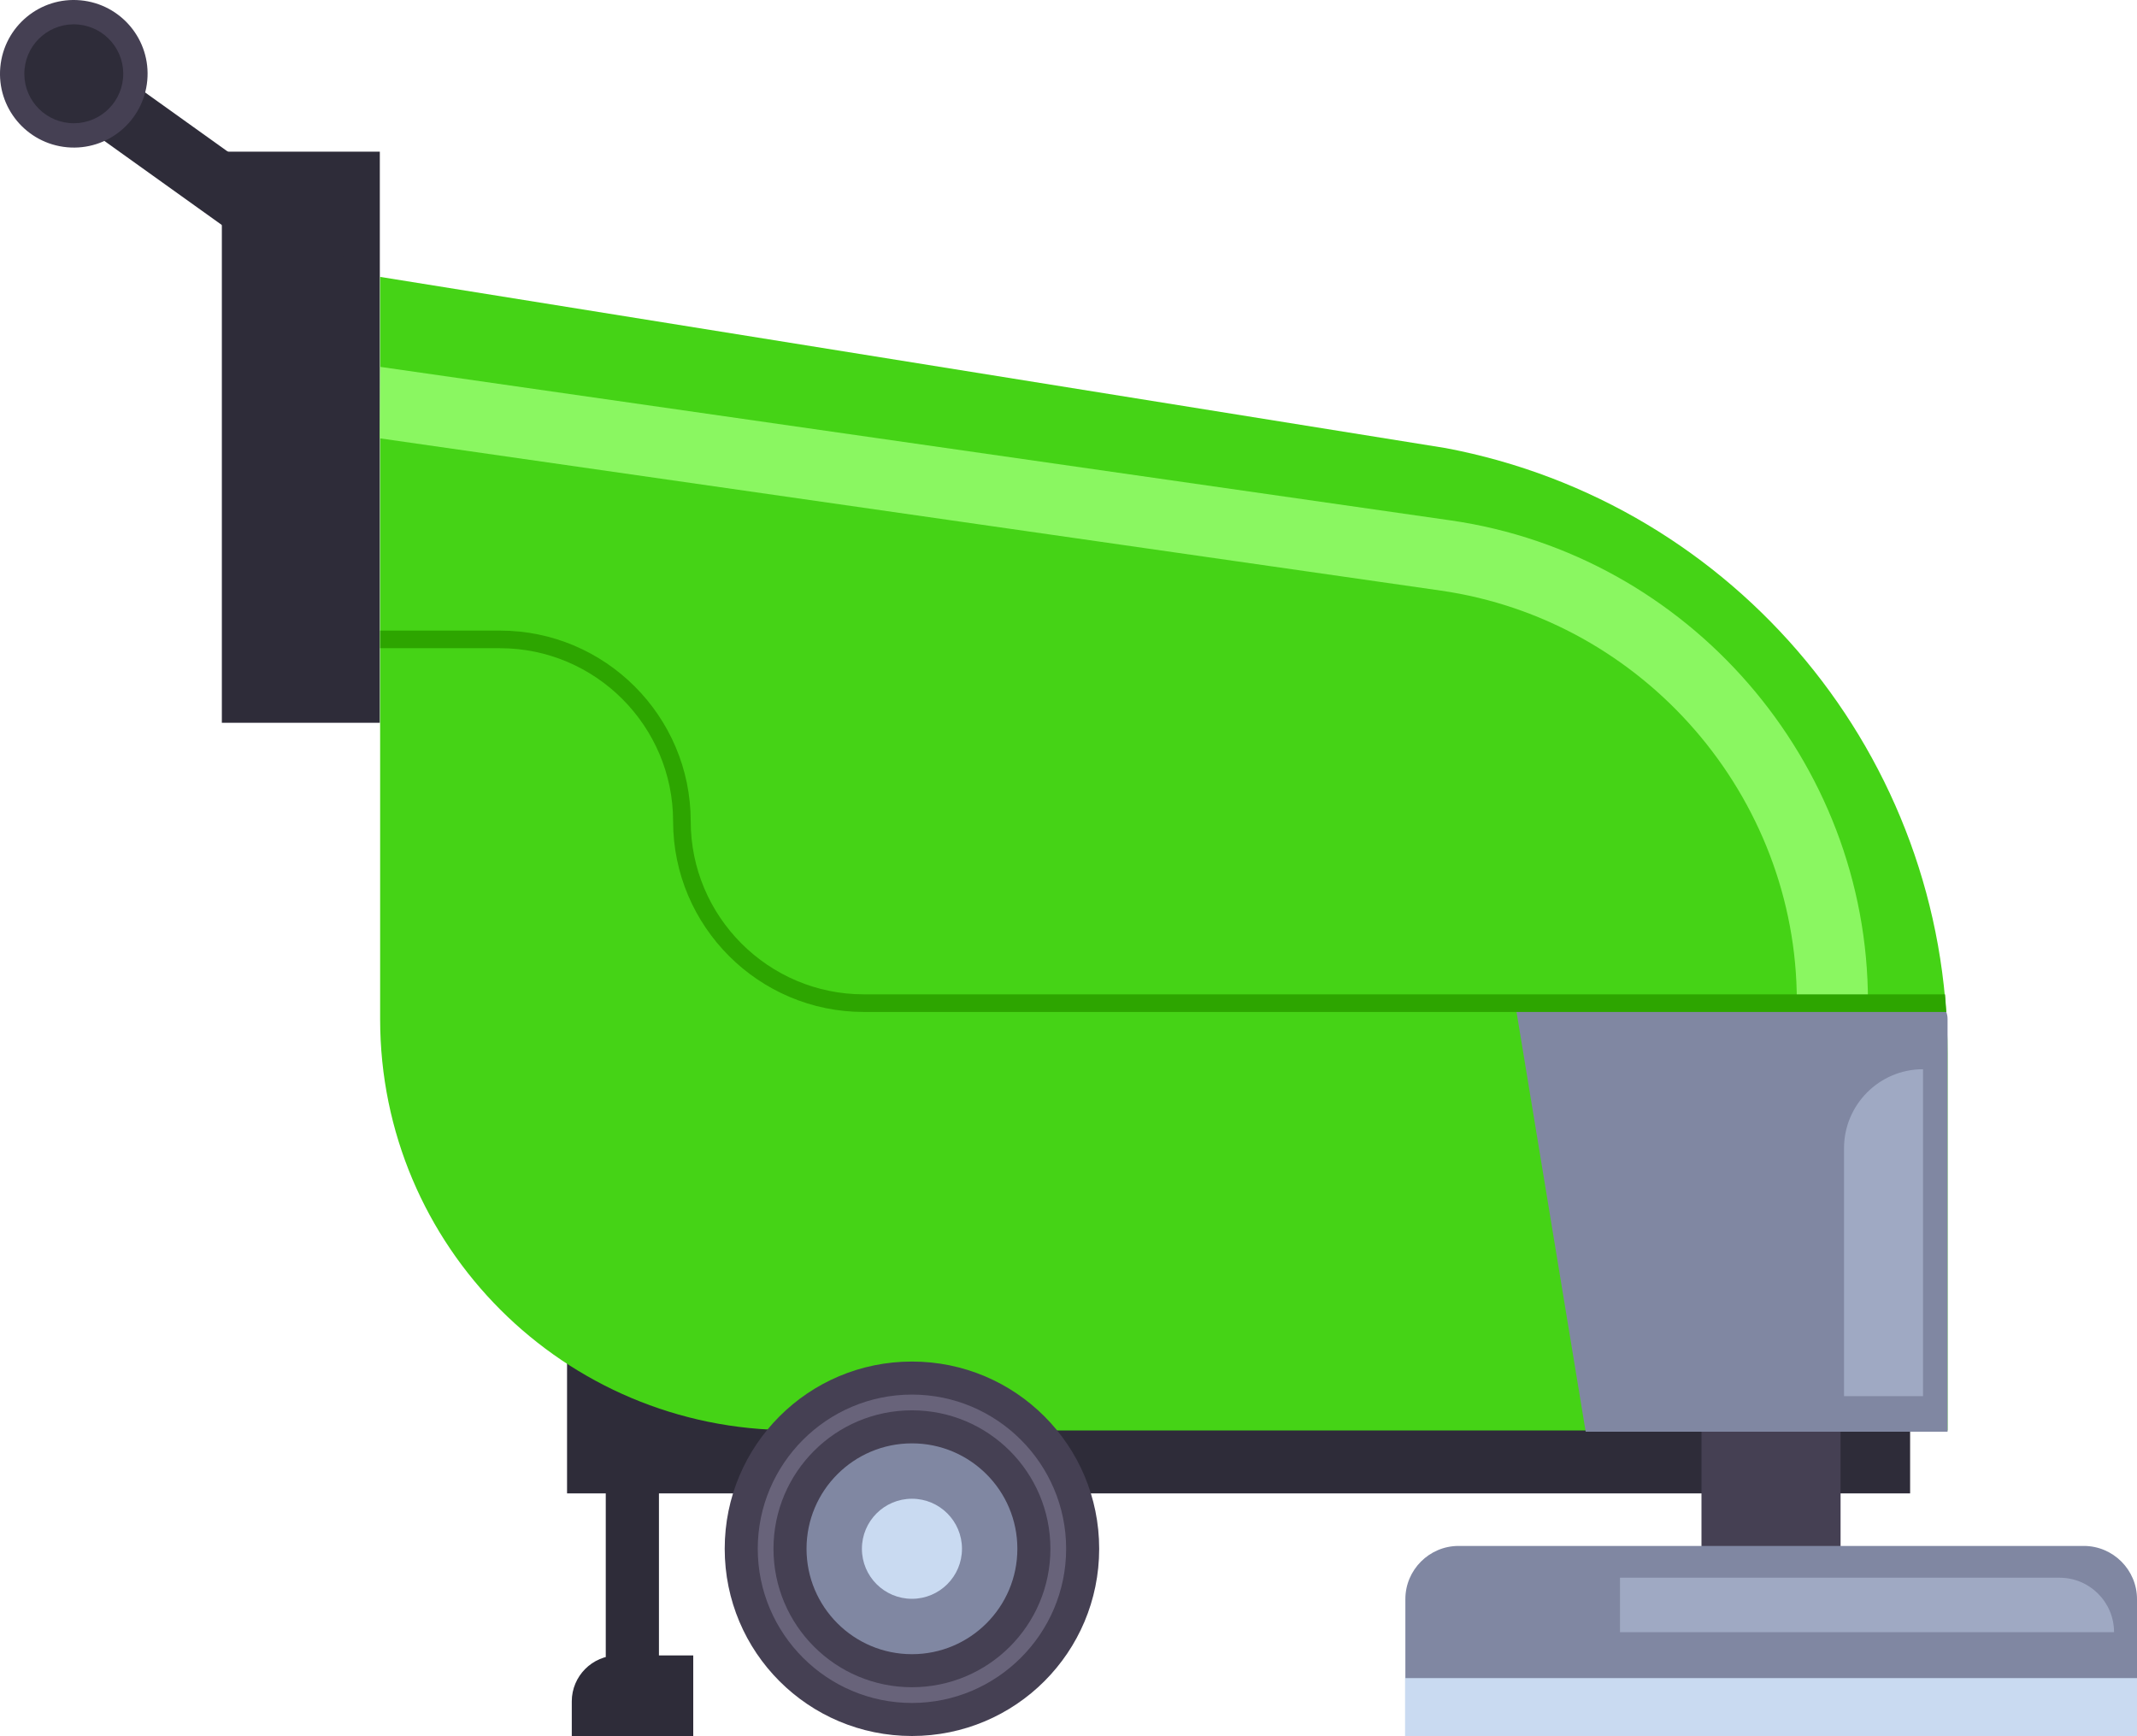
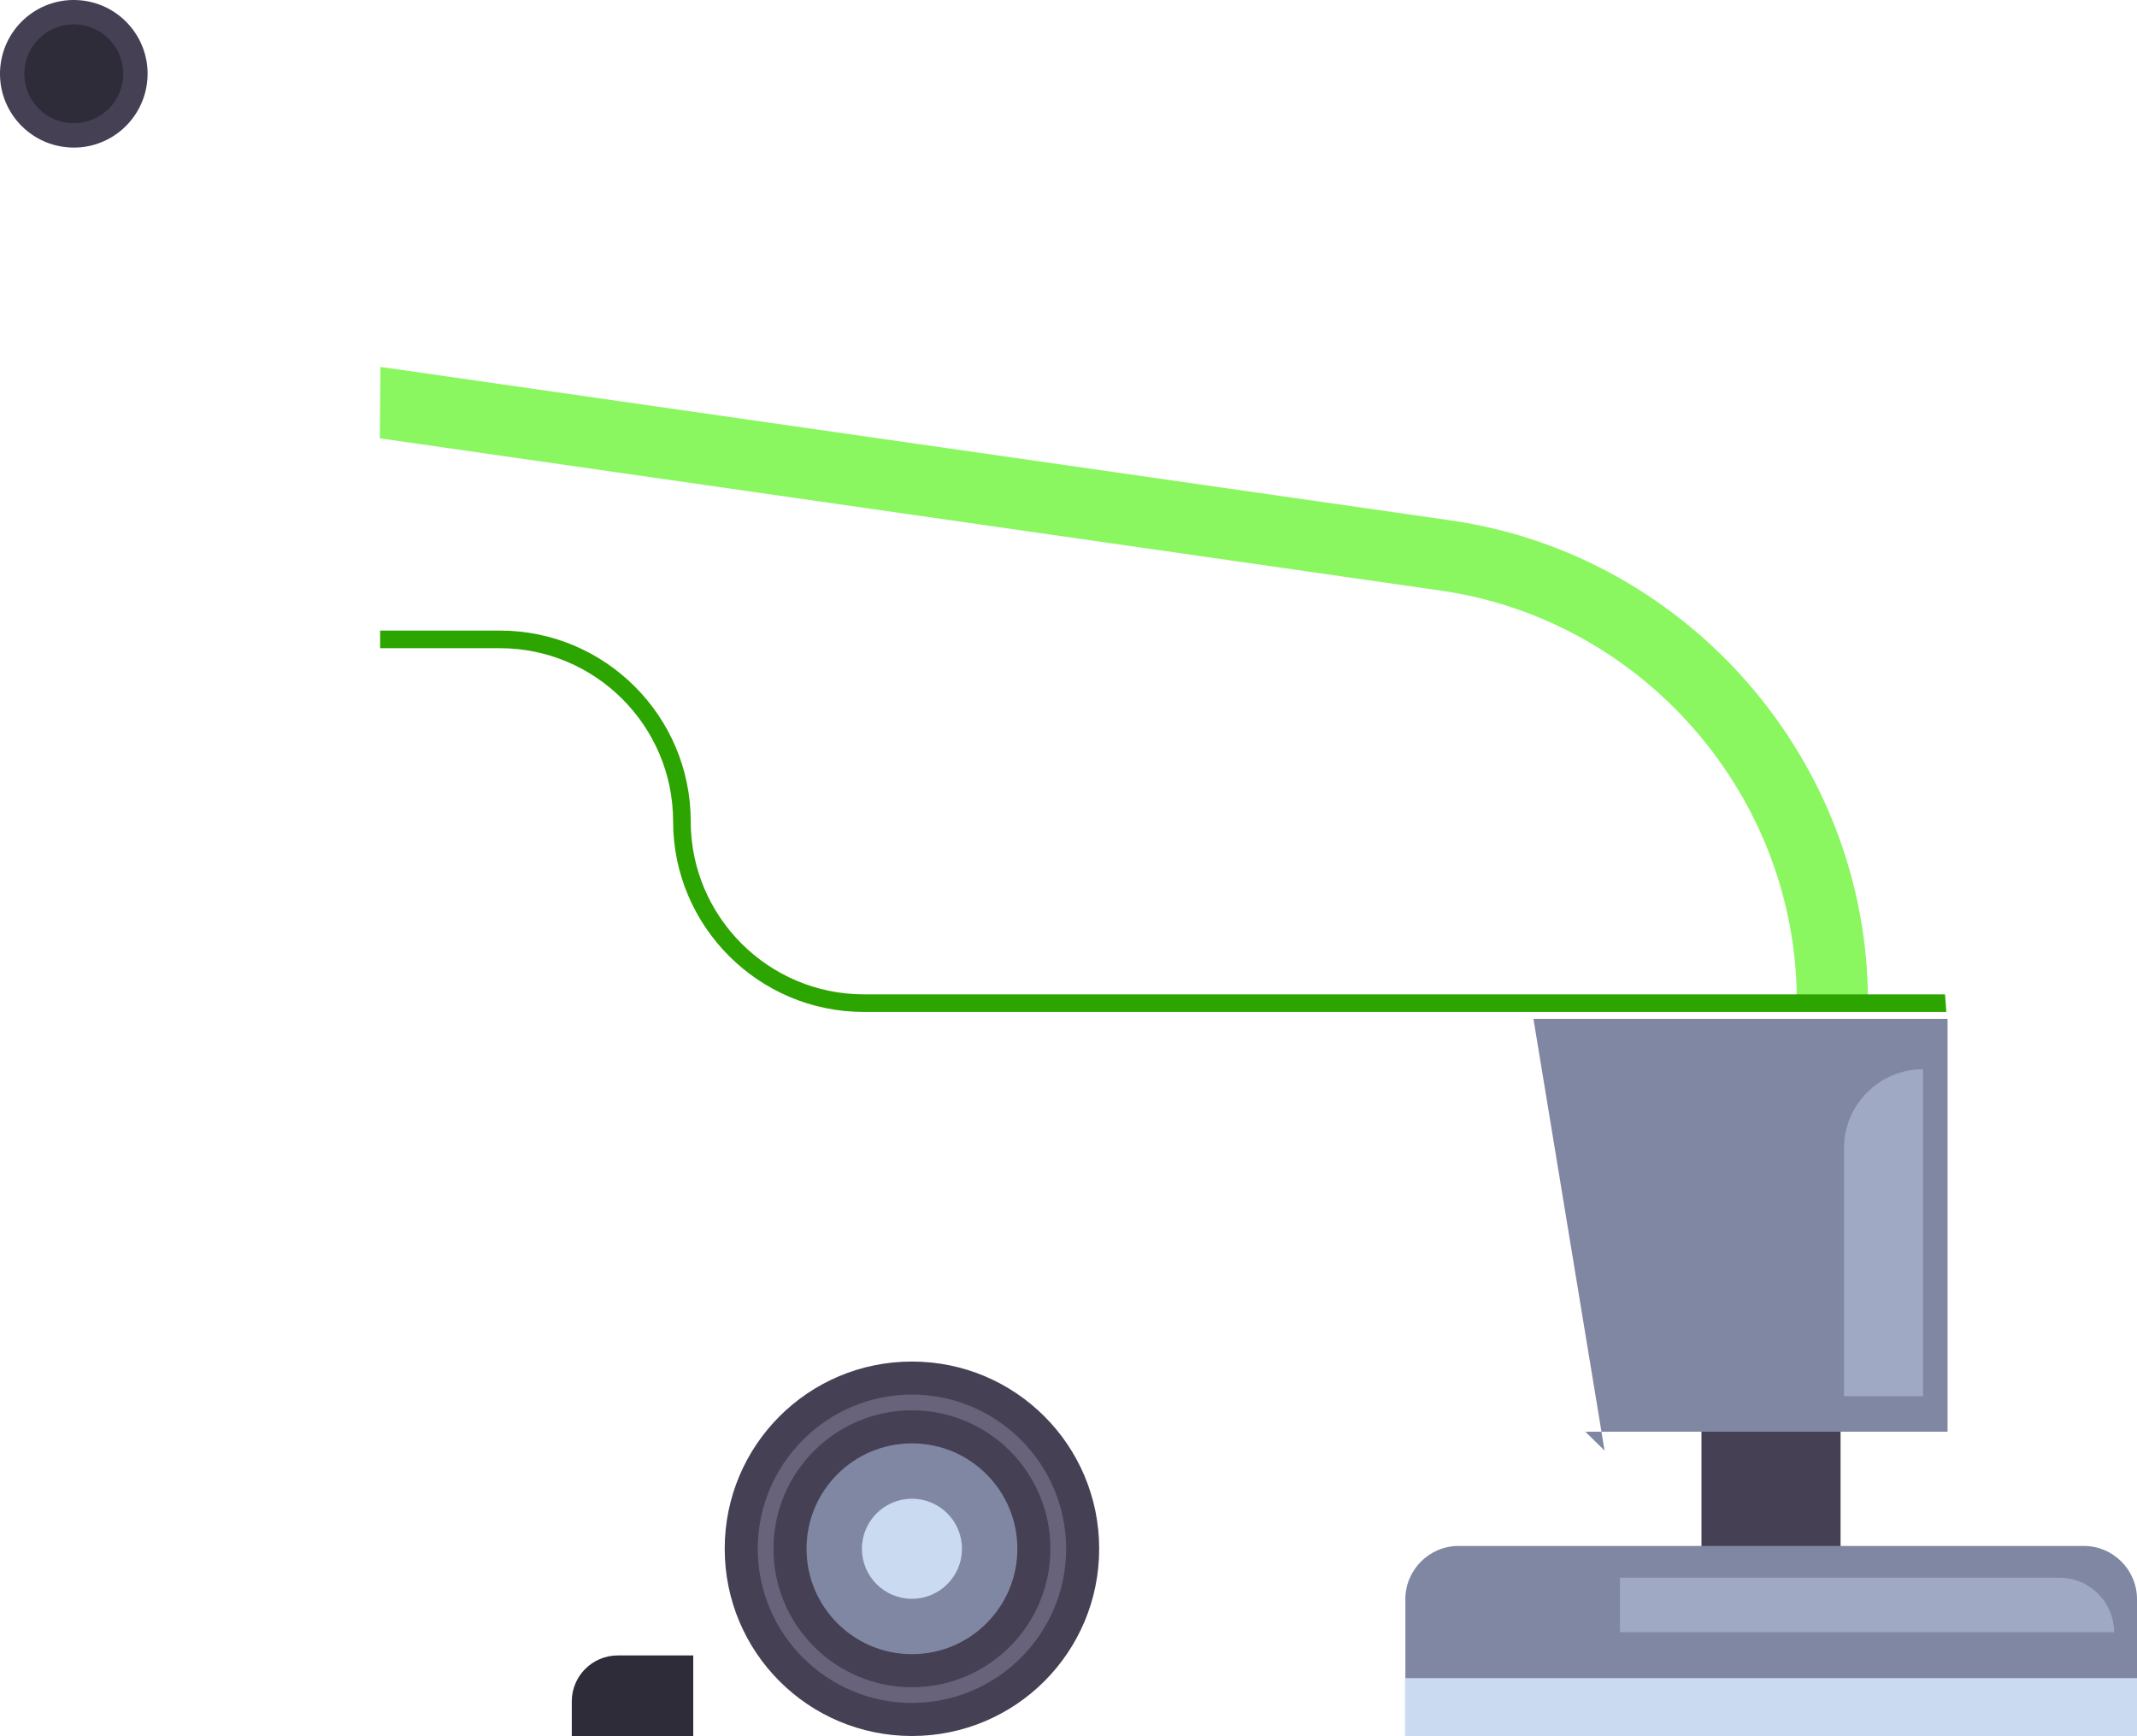
<svg xmlns="http://www.w3.org/2000/svg" id="Layer_2" data-name="Layer 2" viewBox="0 0 67.91 55.17">
  <defs>
    <style>
      .cls-1 {
        fill: #68637a;
      }

      .cls-1, .cls-2, .cls-3, .cls-4, .cls-5, .cls-6, .cls-7, .cls-8, .cls-9 {
        stroke-width: 0px;
      }

      .cls-2 {
        fill: #8087a2;
      }

      .cls-3 {
        fill: #c9daf1;
      }

      .cls-4 {
        fill: #45d316;
      }

      .cls-5 {
        fill: #454053;
      }

      .cls-6 {
        fill: #9fa9c3;
      }

      .cls-7 {
        fill: #2e2c39;
      }

      .cls-8 {
        fill: #2da500;
      }

      .cls-9 {
        fill: #8af761;
      }
    </style>
  </defs>
  <g id="Layer_1-2" data-name="Layer 1">
    <g>
-       <rect class="cls-7" x="7.06" y="4.81" width="5.02" height="18.15" transform="translate(19.13 27.78) rotate(-180)" />
      <g>
        <g>
-           <rect class="cls-7" x="19.24" y="44.22" width="1.69" height="8.46" transform="translate(40.18 96.9) rotate(-180)" />
          <path class="cls-7" d="M18.16,52.61h3.85v1.1c0,.8-.65,1.46-1.46,1.46h-2.4v-2.56h0Z" transform="translate(40.18 107.78) rotate(-180)" />
        </g>
        <g>
-           <rect class="cls-7" x="18.01" y="41.76" width="42.68" height="5.7" transform="translate(78.71 89.22) rotate(-180)" />
          <rect class="cls-5" x="54.08" y="42.43" width="4.42" height="7" transform="translate(112.57 91.86) rotate(-180)" />
-           <path class="cls-4" d="M25.14,45.46h36.75s0-11.97,0-11.97c0-9.41-6.7-17.5-15.95-19.25L12.08,8.8v23.59c0,7.22,5.85,13.06,13.06,13.06Z" />
-           <path class="cls-2" d="M50.38,45.5h11.51s0-13.12,0-13.12c0-.33-.27-.6-.6-.6h-13.16s2.26,13.72,2.26,13.72Z" />
+           <path class="cls-2" d="M50.38,45.5h11.51s0-13.12,0-13.12h-13.16s2.26,13.72,2.26,13.72Z" />
          <path class="cls-9" d="M57.1,31.83h2.26c0-7.63-5.7-14.2-13.25-15.29L12.09,11.66l-.02,2.27,33.72,4.84c6.45.93,11.31,6.54,11.31,13.05Z" />
          <path class="cls-8" d="M27.45,32.16h34.4s-.04-.56-.04-.56H27.45c-3.03,0-5.5-2.47-5.5-5.5,0-3.34-2.72-6.06-6.06-6.06h-3.81s0,.56,0,.56h3.81c3.03,0,5.5,2.47,5.5,5.5,0,3.34,2.72,6.06,6.06,6.06Z" />
          <path class="cls-2" d="M44.67,49.13h23.24v2.67c0,.93-.76,1.69-1.69,1.69h-19.87c-.93,0-1.69-.76-1.69-1.69v-2.67h0Z" transform="translate(112.57 102.62) rotate(-180)" />
          <rect class="cls-3" x="44.65" y="53.32" width="23.26" height="1.84" transform="translate(112.56 108.49) rotate(-180)" />
          <path class="cls-6" d="M58.6,44.37h2.51s0-10.39,0-10.39h0c-1.39,0-2.51,1.13-2.51,2.51v7.88Z" />
          <path class="cls-6" d="M51.48,51.87h15.7c0-.96-.78-1.73-1.73-1.73h-13.97s0,1.73,0,1.73Z" />
          <g>
            <g>
              <path class="cls-5" d="M23.03,49.22c0,3.29,2.66,5.95,5.95,5.95s5.95-2.66,5.95-5.95-2.66-5.95-5.95-5.95-5.95,2.66-5.95,5.95Z" />
              <path class="cls-2" d="M25.63,49.22c0,1.85,1.5,3.35,3.35,3.35s3.35-1.5,3.35-3.35-1.5-3.35-3.35-3.35-3.35,1.5-3.35,3.35Z" />
              <circle class="cls-3" cx="28.98" cy="49.22" r="1.59" />
            </g>
            <path class="cls-1" d="M24.08,49.22c0-2.7,2.2-4.9,4.9-4.9s4.9,2.2,4.9,4.9-2.2,4.9-4.9,4.9-4.9-2.2-4.9-4.9ZM24.58,49.22c0,2.43,1.97,4.4,4.4,4.4s4.4-1.97,4.4-4.4-1.97-4.4-4.4-4.4-4.4,1.97-4.4,4.4Z" />
          </g>
        </g>
      </g>
-       <path class="cls-7" d="M9.92,8.98c.31,0,.62-.15.82-.42.32-.45.22-1.08-.23-1.4L2.77,1.62c-.45-.32-1.08-.22-1.4.23-.32.45-.22,1.08.23,1.4l7.74,5.54c.18.13.38.19.58.19Z" />
      <g>
        <path class="cls-5" d="M.01,2.13c-.12,1.29.83,2.43,2.12,2.55s2.43-.83,2.55-2.12C4.8,1.27,3.85.13,2.56.01,1.27-.11.13.84.01,2.13Z" />
        <path class="cls-7" d="M.78,2.2c-.08.87.56,1.63,1.42,1.71.87.08,1.63-.56,1.71-1.42.08-.87-.56-1.63-1.42-1.71-.87-.08-1.63.56-1.71,1.42Z" />
      </g>
    </g>
  </g>
</svg>